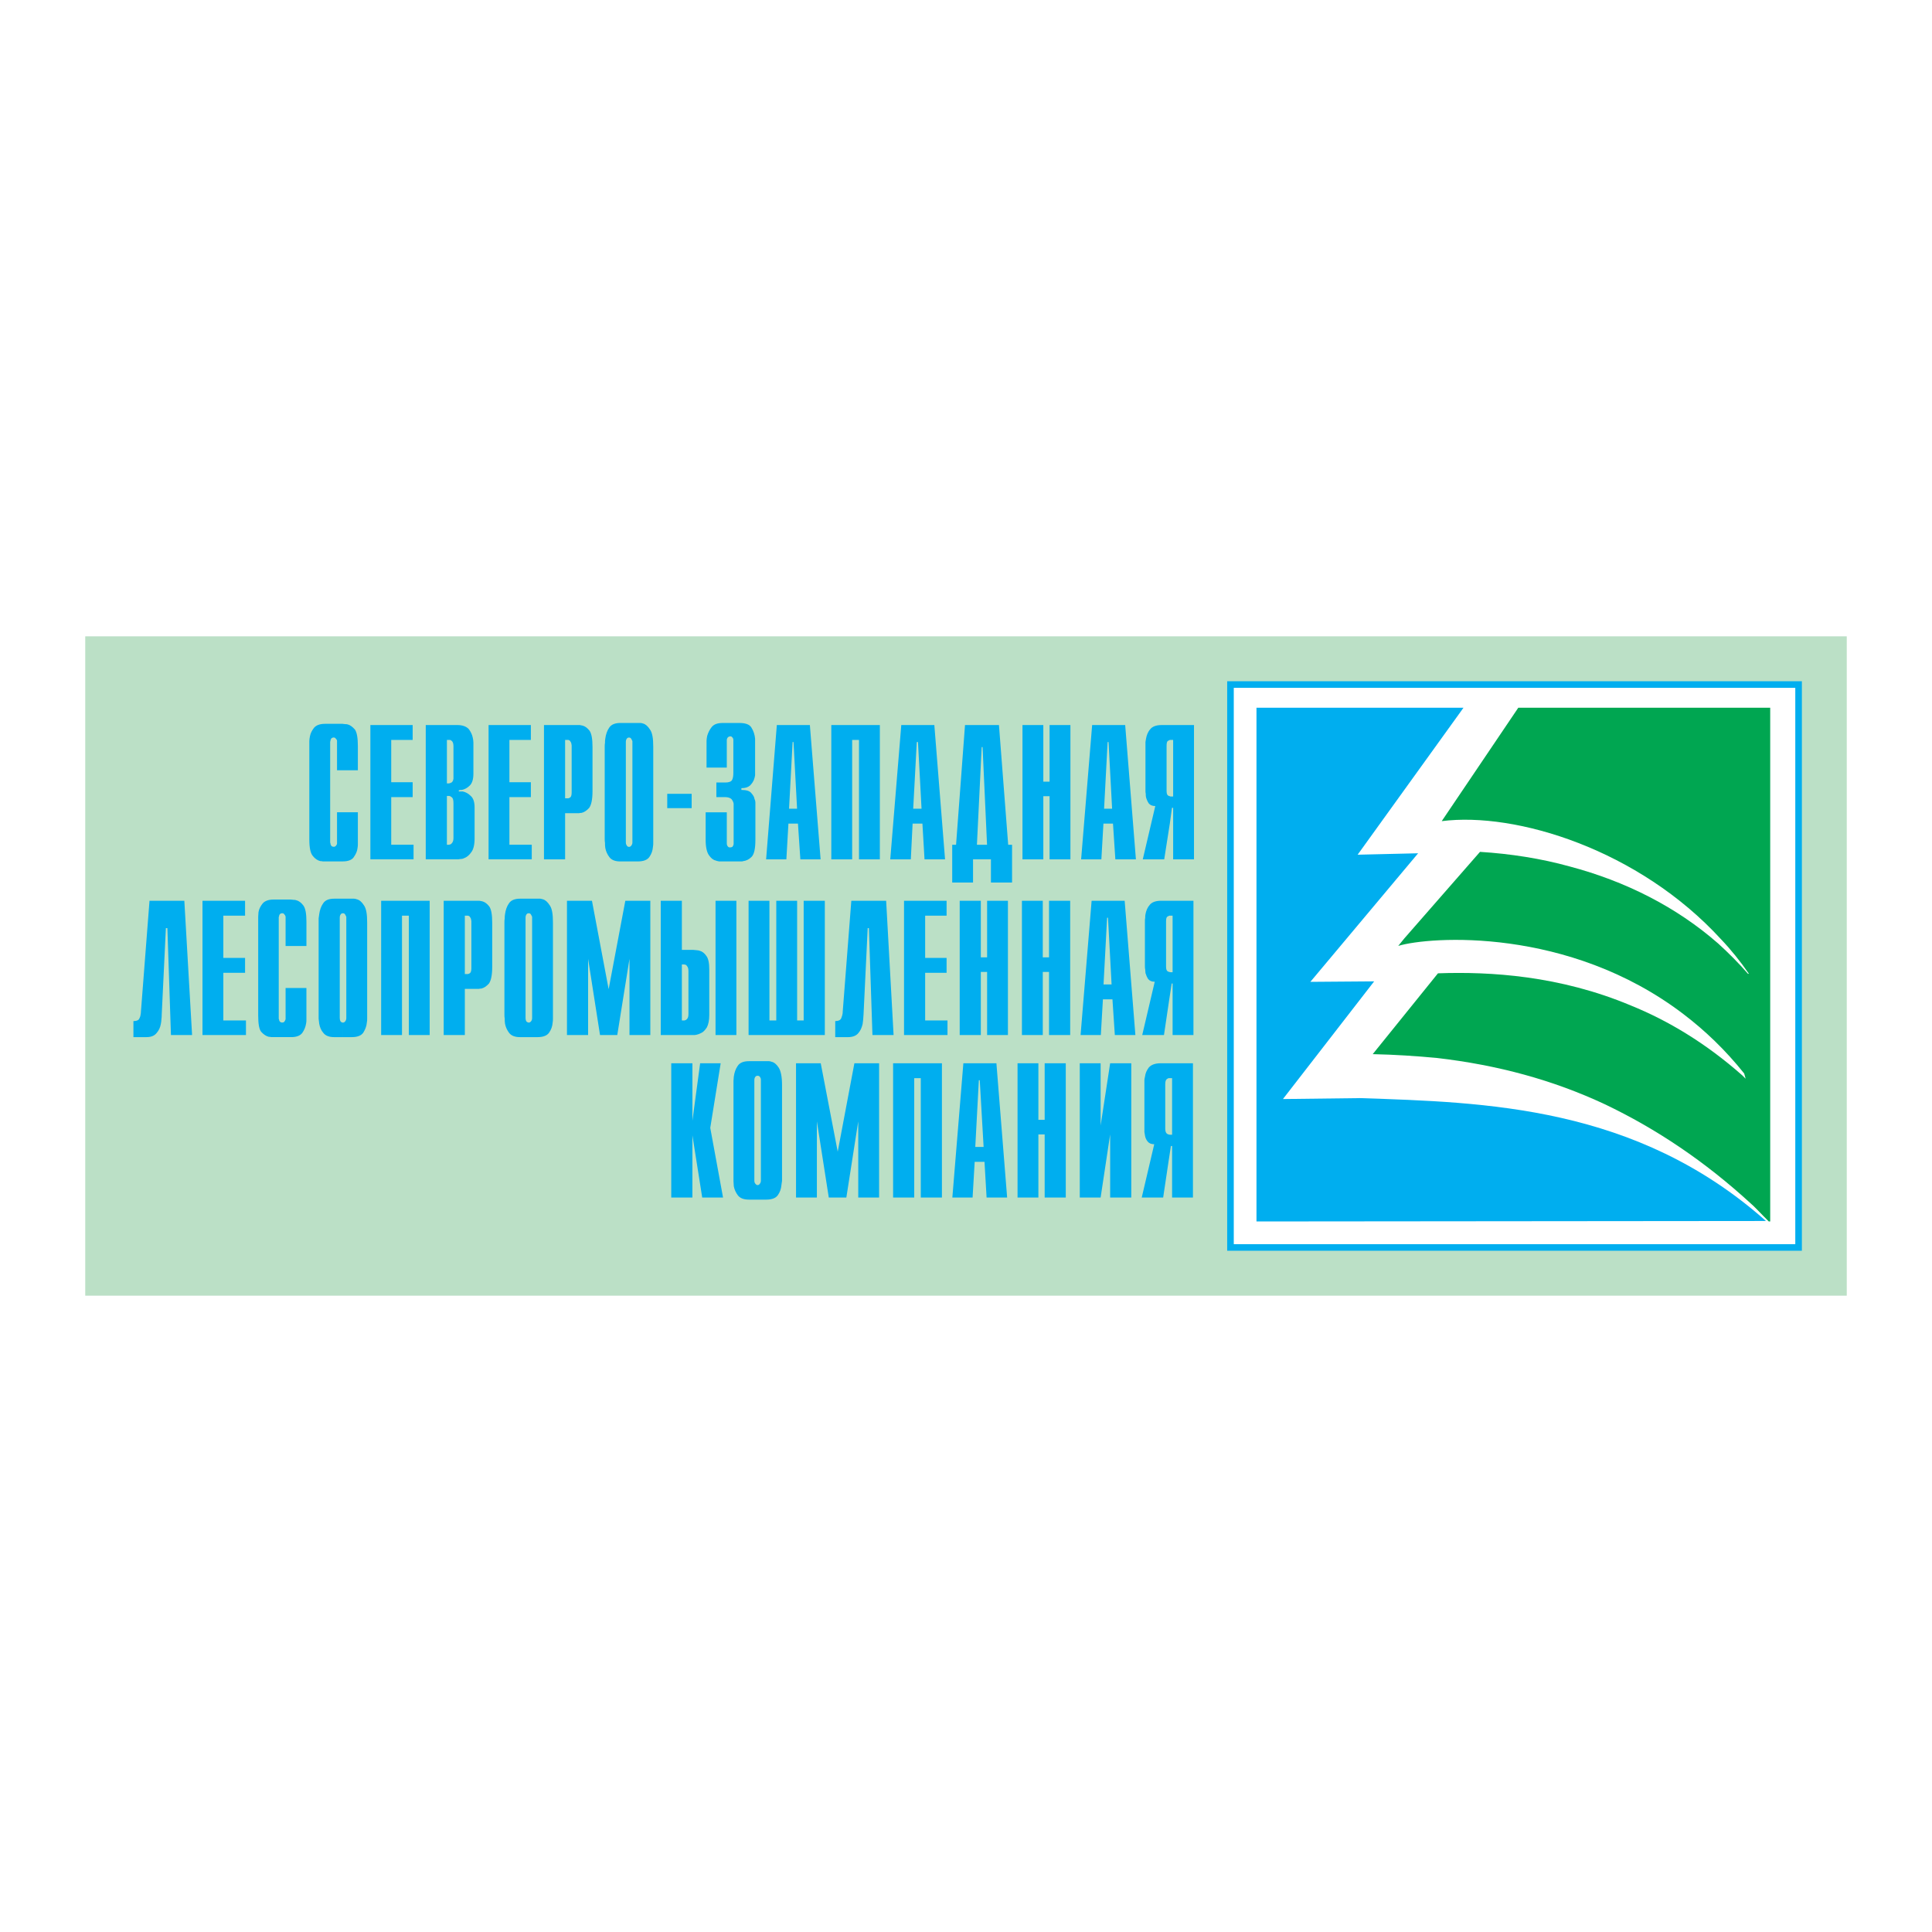
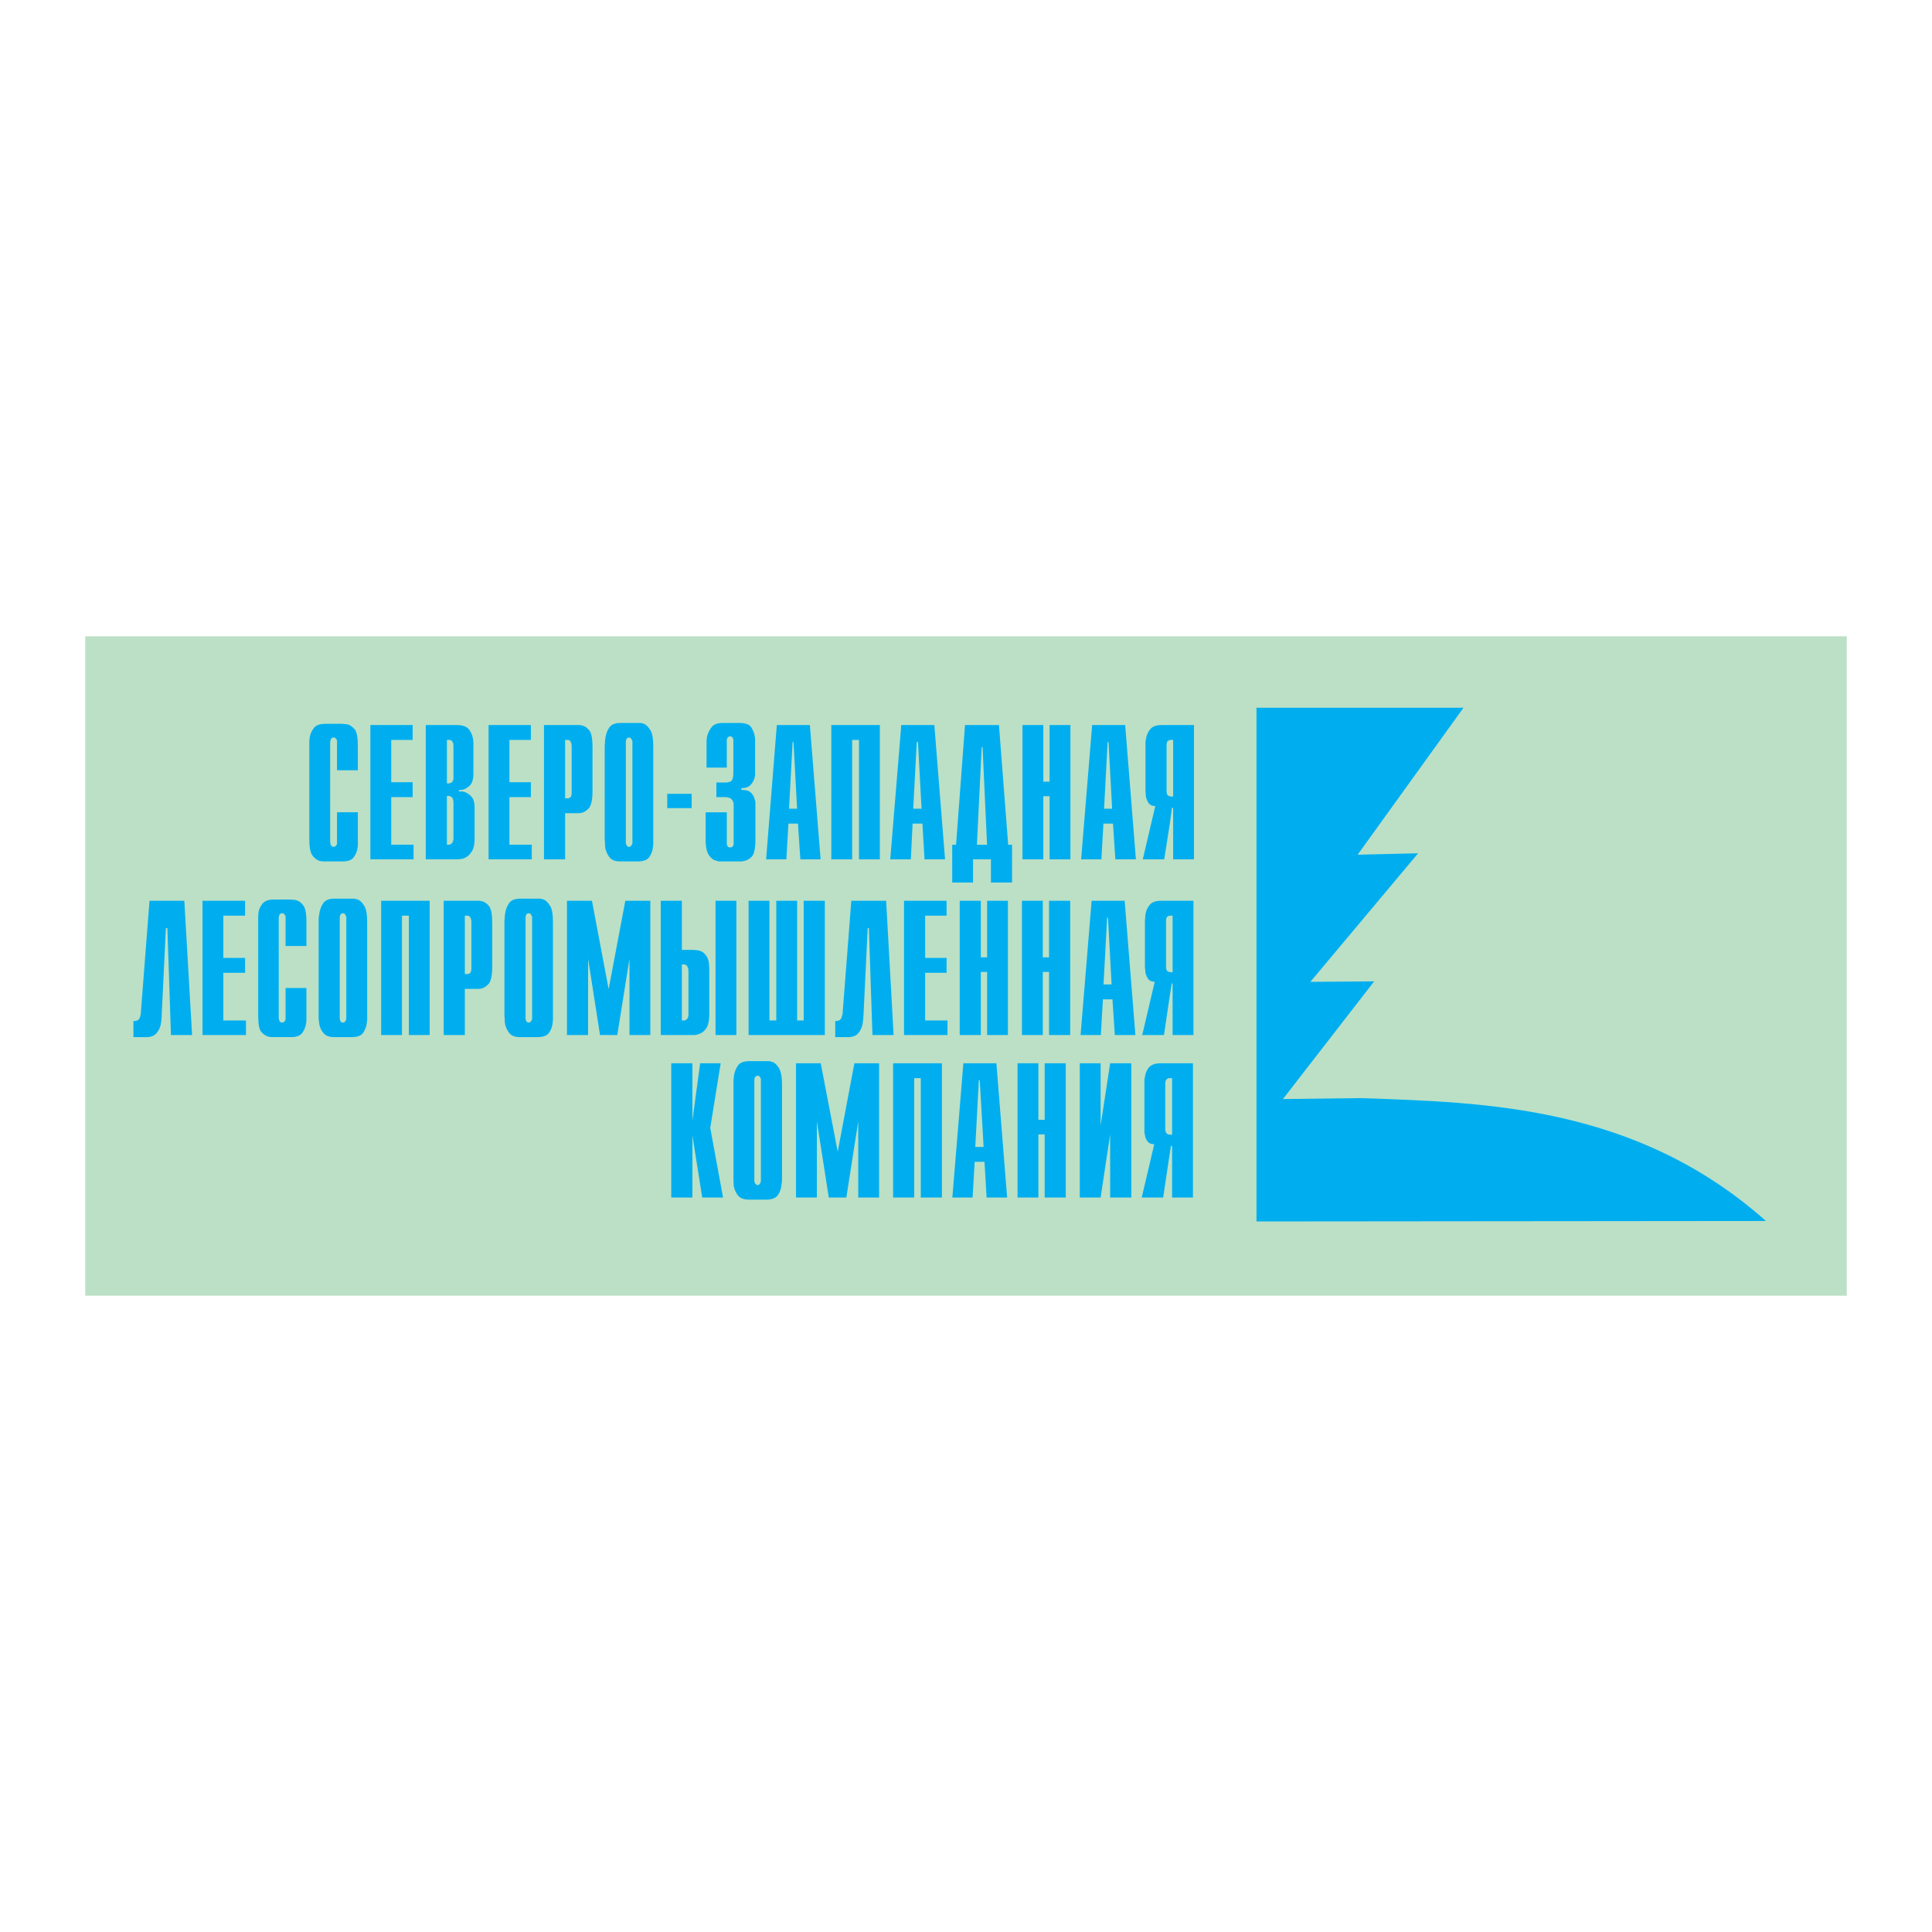
<svg xmlns="http://www.w3.org/2000/svg" version="1.0" id="Layer_1" x="0px" y="0px" width="192.756px" height="192.756px" viewBox="0 0 192.756 192.756" enable-background="new 0 0 192.756 192.756" xml:space="preserve">
  <g>
    <polygon fill-rule="evenodd" clip-rule="evenodd" fill="#FFFFFF" points="0,0 192.756,0 192.756,192.756 0,192.756 0,0  " />
    <polygon fill-rule="evenodd" clip-rule="evenodd" fill="#BBE0C6" points="184.252,129.27 8.504,129.27 8.504,63.486    184.252,63.486 184.252,129.27  " />
-     <polygon fill-rule="evenodd" clip-rule="evenodd" fill="#FFFFFF" stroke="#00AEEF" stroke-width="0.658" stroke-miterlimit="2.613" points="   122.765,68.297 179.445,68.297 179.445,124.459 122.765,124.459 122.765,68.297  " />
-     <path fill-rule="evenodd" clip-rule="evenodd" fill="#00A651" d="M176.614,70.608h-25.132l-7.64,11.317   c7.403-0.943,19.664,2.83,27.869,11.789c0.989,1.037,1.934,2.216,2.781,3.442l0,0l0,0h-0.094l0,0   c-0.943-1.085-1.934-2.075-2.971-3.018c-4.198-3.678-9.29-6.225-14.806-7.687c-2.877-0.801-5.942-1.272-8.96-1.461l-7.545,8.629   l-0.613,0.754c3.111-0.943,16.977-1.933,28.435,6.79c2.169,1.65,4.196,3.584,6.081,5.941l0.145,0.52l0,0   c-0.096-0.096-0.237-0.236-0.331-0.33c-3.631-3.207-7.404-5.471-11.13-6.979c-7.073-2.971-14.004-3.396-19.237-3.207l-6.509,8.064   c2.217,0.047,4.338,0.188,6.367,0.377c6.129,0.707,11.646,2.215,16.787,4.621c5.139,2.451,9.996,5.705,14.617,9.949   c0.095,0.047,1.226,1.225,1.226,1.225l0,0l0.519,0.52h0.141V70.608L176.614,70.608z" />
    <path fill-rule="evenodd" clip-rule="evenodd" fill="#00AEEF" d="M146.013,70.608h-20.654v51.257l50.832-0.047   c-12.967-11.506-28.008-11.836-40.506-12.26l-7.733,0.094l0,0l0,0h0.048L137.1,97.91l-6.365,0.049l0,0l0,0l0,0l10.75-12.827   l-6.034,0.142l10.327-14.335L146.013,70.608L146.013,70.608z" />
    <path fill-rule="evenodd" clip-rule="evenodd" fill="#00AEEF" d="M36.953,72.338h4.218v1.485h-2.139v4.219h2.139v1.485h-2.139   v4.753h2.229v1.455h-4.308V72.338L36.953,72.338z M116.585,113.182c0.059,0.029,0.118,0.029,0.178,0.029h0.177v-5.645h-0.177   c-0.06,0-0.119,0-0.178,0c-0.062,0.029-0.121,0.059-0.149,0.088c-0.119,0.061-0.178,0.238-0.178,0.506v4.457   c0,0.236,0.059,0.387,0.148,0.475C116.464,113.121,116.523,113.182,116.585,113.182L116.585,113.182z M116.585,106.082h2.436   v13.396h-2.081v-5.139h-0.117l-0.237,1.545l-0.537,3.594h-2.138l1.247-5.318c-0.297,0-0.505-0.088-0.653-0.266   s-0.237-0.387-0.268-0.594c-0.029-0.119-0.029-0.238-0.06-0.357c0-0.119,0-0.238,0-0.326v-4.486c0-0.119,0-0.238,0-0.357   s0.03-0.236,0.06-0.355c0.03-0.328,0.179-0.654,0.386-0.922c0.238-0.266,0.625-0.414,1.16-0.414H116.585L116.585,106.082z    M97.72,114.428h0.415l-0.385-6.654h-0.03h-0.06l-0.356,6.654H97.72L97.72,114.428z M97.72,106.082h1.692l1.07,13.396h-2.05   l-0.208-3.564H97.72h-0.476l-0.208,3.564h-2.02l1.099-13.396H97.72L97.72,106.082z M101.521,106.082h2.079v5.643h0.626v-5.643   h2.107v13.396h-2.107v-6.297h-0.626v6.297h-2.079V106.082L101.521,106.082L101.521,106.082z M107.729,106.082h2.081v6.209   l0.95-6.209h2.109v13.396h-2.109v-6.297l-0.95,6.297h-2.081V106.082L107.729,106.082z M75.587,118.232h0.029l0,0   c0.091,0,0.15-0.062,0.208-0.15c0.06-0.088,0.09-0.178,0.09-0.295v-10.014v-0.029c0,0,0-0.029,0-0.059   c0-0.061-0.03-0.148-0.09-0.238c-0.058-0.09-0.148-0.119-0.237-0.119c-0.089,0-0.177,0.029-0.237,0.119   c-0.06,0.09-0.088,0.178-0.088,0.326v10.014c0,0.117,0.029,0.236,0.088,0.295c0.06,0.088,0.12,0.119,0.177,0.15   c0.031,0,0.031,0,0.031,0H75.587L75.587,118.232z M75.587,105.873h0.861c0.088,0,0.179,0,0.268,0s0.177,0.029,0.268,0.059   c0.268,0.061,0.504,0.268,0.713,0.594c0.206,0.328,0.327,0.893,0.327,1.725v9.148v0.031c0,0.119,0,0.236,0,0.385   c-0.031,0.148-0.031,0.268-0.06,0.418c-0.031,0.385-0.15,0.713-0.358,1.008c-0.208,0.297-0.593,0.445-1.158,0.445h-0.861h-0.861   c-0.536,0-0.89-0.148-1.1-0.416c-0.207-0.266-0.356-0.594-0.415-0.92c0-0.18-0.031-0.326-0.031-0.504c0-0.15,0-0.297,0-0.416   v-0.031v-9.148c0-0.119,0-0.268,0-0.416c0-0.119,0.031-0.268,0.031-0.416c0.058-0.416,0.179-0.773,0.386-1.07   c0.208-0.326,0.593-0.475,1.129-0.475H75.587L75.587,105.873z M79.419,106.082h2.466l1.694,8.822l1.663-8.822h2.466v13.396h-2.081   v-7.605l-1.187,7.605h-1.753l-1.188-7.605v7.605h-2.08V106.082L79.419,106.082L79.419,106.082z M89.105,106.082h4.871v13.396h-2.11   v-11.912h-0.653v11.912h-2.108V106.082L89.105,106.082z M116.663,96.969c0.061,0.03,0.09,0.03,0.15,0.03h0.177v-5.645h-0.177   c-0.061,0-0.09,0-0.15,0c-0.059,0.03-0.117,0.06-0.177,0.09c-0.118,0.059-0.148,0.237-0.148,0.504v4.456   c0,0.237,0.03,0.386,0.119,0.475C116.516,96.91,116.575,96.969,116.663,96.969L116.663,96.969z M116.663,89.869h2.408v13.398   h-2.081v-5.139h-0.09l-0.237,1.545l-0.533,3.594h-2.17l1.248-5.318c-0.296,0-0.504-0.088-0.653-0.268   c-0.119-0.178-0.208-0.386-0.269-0.594c0-0.119-0.029-0.237-0.029-0.357c-0.029-0.118-0.029-0.237-0.029-0.326v-4.486   c0-0.119,0-0.238,0.029-0.356c0-0.118,0-0.238,0.029-0.355c0.061-0.329,0.181-0.654,0.418-0.921   c0.208-0.268,0.594-0.417,1.129-0.417H116.663L116.663,89.869z M66.972,106.082h2.11v5.732l0.771-5.732h2.049l-1.039,6.445   l1.276,6.951h-2.079l-0.979-6.209v6.209h-2.11V106.082L66.972,106.082z M110.515,98.217h0.388l-0.358-6.654h-0.029h-0.06   l-0.356,6.654H110.515L110.515,98.217z M110.515,89.869h1.693l1.07,13.398h-2.051l-0.238-3.564h-0.475h-0.476l-0.208,3.564h-2.021   l1.101-13.398H110.515L110.515,89.869z M68.359,101.781c0.06,0,0.148-0.059,0.208-0.146c0.088-0.09,0.119-0.27,0.119-0.477V96.91   c0-0.208-0.031-0.356-0.089-0.446c-0.06-0.09-0.119-0.178-0.179-0.208c0,0-0.029,0-0.06,0c-0.029-0.03-0.06-0.03-0.06-0.03h-0.268   v5.586h0.268C68.33,101.812,68.33,101.812,68.359,101.781L68.359,101.781z M68.359,94.771h0.832l0,0c0.089,0,0.208,0.03,0.297,0.03   c0.119,0,0.237,0.03,0.327,0.06c0.237,0.06,0.476,0.238,0.653,0.505c0.208,0.267,0.297,0.713,0.297,1.397v4.486   c0,0.564-0.089,0.951-0.237,1.246c-0.179,0.27-0.356,0.477-0.564,0.564c-0.177,0.09-0.326,0.148-0.476,0.178   c-0.118,0.031-0.237,0.031-0.297,0.031h-0.832h-2.436V89.869h2.108v4.901H68.359L68.359,94.771z M71.389,89.869h2.08v13.398h-2.08   V89.869L71.389,89.869L71.389,89.869z M74.686,89.869h2.081v11.943h0.682V89.869h2.081v11.943h0.653V89.869h2.11v13.398h-7.607   V89.869L74.686,89.869L74.686,89.869z M83.332,101.871L83.332,101.871c0.029,0,0.029,0,0.029,0c0.298,0,0.476-0.09,0.564-0.268   c0.06-0.148,0.12-0.326,0.148-0.535v-0.029c0,0,0,0,0-0.031l0.863-11.139h3.475l0.743,13.398h-2.11L86.69,92.602h-0.12   l-0.416,8.646c0,0.117-0.031,0.266-0.031,0.445c-0.029,0.148-0.029,0.326-0.058,0.475c-0.089,0.357-0.21,0.654-0.417,0.891   c-0.21,0.268-0.564,0.416-1.04,0.416h-1.277V101.871L83.332,101.871L83.332,101.871z M90.195,89.869h4.247v1.485h-2.139v4.219   h2.139v1.485h-2.139v4.754h2.229v1.455h-4.337V89.869L90.195,89.869L90.195,89.869z M95.75,89.869h2.107v5.644h0.627v-5.644h2.077   v13.398h-2.077v-6.298h-0.627v6.298H95.75V89.869L95.75,89.869L95.75,89.869z M101.958,89.869h2.081v5.644h0.622v-5.644h2.112   v13.398h-2.112v-6.298h-0.622v6.298h-2.081V89.869L101.958,89.869z M52.763,102.02h0.029c0.06,0,0.148-0.059,0.208-0.148   c0.06-0.09,0.089-0.178,0.089-0.297V91.562v-0.03c0,0,0-0.03,0-0.06c-0.029-0.059-0.058-0.148-0.119-0.238   c-0.059-0.089-0.119-0.118-0.207-0.118c-0.12,0-0.178,0.029-0.239,0.118c-0.059,0.09-0.089,0.179-0.089,0.328v10.012   c0,0.119,0.03,0.238,0.06,0.297c0.06,0.09,0.119,0.119,0.208,0.148h0.03C52.733,102.02,52.733,102.02,52.763,102.02v1.455h0.861   c0.564,0,0.95-0.148,1.159-0.445c0.208-0.297,0.327-0.623,0.356-1.01c0.029-0.148,0.029-0.268,0.029-0.416s0-0.268,0-0.387v-0.029   v-9.15c0-0.831-0.089-1.396-0.326-1.723c-0.208-0.328-0.445-0.535-0.684-0.595c-0.119-0.028-0.207-0.059-0.267-0.059   c-0.089,0-0.178,0-0.267,0h-0.861h-0.861c-0.536,0-0.922,0.149-1.129,0.475c-0.208,0.297-0.328,0.654-0.386,1.071   c-0.03,0.147-0.03,0.296-0.03,0.416c-0.03,0.148-0.03,0.296-0.03,0.415v9.15v0.029c0,0.119,0,0.268,0.03,0.418   c0,0.178,0,0.326,0.03,0.504c0.059,0.326,0.207,0.652,0.415,0.92c0.208,0.268,0.564,0.416,1.069,0.416h0.892V102.02L52.763,102.02z    M56.565,89.869h2.495l1.665,8.822l1.663-8.822h2.495v13.398h-2.079v-7.606l-1.218,7.606h-1.722l-1.189-7.606v7.606h-2.109V89.869   L56.565,89.869z M52.763,102.02L52.763,102.02L52.763,102.02z M46.702,97.178c0.089-0.031,0.178-0.061,0.238-0.148   c0.058-0.09,0.089-0.238,0.089-0.446v-4.575c0-0.06,0-0.089,0-0.119c0-0.06-0.031-0.089-0.031-0.148   c0-0.089-0.058-0.178-0.118-0.268c-0.03-0.059-0.089-0.089-0.178-0.119c-0.03,0-0.089,0-0.118,0h-0.208v5.823h0.177   C46.613,97.178,46.643,97.178,46.702,97.178L46.702,97.178z M46.702,89.869h0.861l0,0c0.09,0,0.179,0,0.267,0   c0.12,0.03,0.208,0.03,0.297,0.059c0.239,0.06,0.476,0.238,0.684,0.505c0.208,0.298,0.297,0.833,0.297,1.634v4.397   c0,0.832-0.118,1.368-0.326,1.665c-0.239,0.266-0.506,0.445-0.772,0.504c-0.089,0-0.148,0-0.237,0.029c-0.061,0-0.149,0-0.209,0   h-0.861h-0.326v4.605h-2.11V89.869H46.702L46.702,89.869z M34.225,102.02h0.029c0.06,0,0.148-0.059,0.208-0.148   s0.089-0.178,0.089-0.297V91.562v-0.03c0,0,0-0.03,0-0.06c-0.029-0.059-0.059-0.148-0.118-0.238   c-0.061-0.089-0.119-0.118-0.208-0.118c-0.119,0-0.179,0.029-0.238,0.118c-0.061,0.09-0.089,0.179-0.089,0.328v10.012   c0,0.119,0.029,0.238,0.06,0.297c0.06,0.09,0.12,0.119,0.178,0.148c0.03,0,0.03,0,0.061,0   C34.196,102.02,34.196,102.02,34.225,102.02v1.455h0.862c0.563,0,0.95-0.148,1.158-0.445c0.178-0.297,0.327-0.623,0.356-1.01   c0.031-0.148,0.031-0.268,0.031-0.416s0-0.268,0-0.387v-0.029v-9.15c0-0.831-0.09-1.396-0.327-1.723   c-0.208-0.328-0.446-0.535-0.713-0.595c-0.089-0.028-0.179-0.059-0.268-0.059c-0.059,0-0.148,0-0.237,0h-0.862h-0.862   c-0.563,0-0.921,0.149-1.128,0.475c-0.208,0.297-0.328,0.654-0.387,1.071c-0.029,0.147-0.029,0.296-0.059,0.416   c0,0.148,0,0.296,0,0.415v9.15v0.029c0,0.119,0,0.268,0,0.418c0.03,0.178,0.03,0.326,0.059,0.504   c0.06,0.326,0.179,0.652,0.417,0.92c0.208,0.268,0.564,0.416,1.069,0.416h0.892V102.02L34.225,102.02z M38.027,89.869h4.842v13.398   h-2.079V91.354h-0.683v11.913h-2.08V89.869L38.027,89.869z M34.225,102.02L34.225,102.02L34.225,102.02z M116.718,79.438   c0.028,0.03,0.089,0.03,0.148,0.03h0.179v-5.645h-0.179c-0.06,0-0.089,0-0.148,0c-0.059,0.031-0.117,0.06-0.179,0.09   c-0.117,0.059-0.149,0.237-0.149,0.505v4.456c0,0.238,0.032,0.386,0.12,0.476C116.569,79.38,116.63,79.438,116.718,79.438   L116.718,79.438z M116.718,72.338h2.407v13.398h-2.08v-5.139h-0.118l-0.209,1.546l-0.564,3.593h-2.139l1.248-5.317   c-0.299,0-0.505-0.089-0.654-0.268c-0.118-0.177-0.207-0.386-0.267-0.594c-0.03-0.119-0.03-0.237-0.03-0.356   c-0.029-0.119-0.029-0.237-0.029-0.327v-4.485c0-0.119,0-0.238,0-0.357c0.029-0.118,0.029-0.238,0.06-0.355   c0.06-0.328,0.178-0.654,0.416-0.921c0.206-0.268,0.595-0.417,1.128-0.417H116.718L116.718,72.338z M13.311,101.871   c0.03,0,0.03,0,0.03,0s0,0,0.03,0c0.268,0,0.476-0.09,0.536-0.268c0.089-0.148,0.118-0.326,0.147-0.535v-0.029c0,0,0,0,0-0.031   l0.862-11.139h3.475l0.773,13.398h-2.109l-0.356-10.666h-0.149l-0.416,8.646c0,0.117,0,0.266-0.029,0.445   c0,0.148-0.031,0.326-0.06,0.475c-0.06,0.357-0.208,0.654-0.416,0.891c-0.208,0.268-0.535,0.416-1.01,0.416h-1.308V101.871   L13.311,101.871L13.311,101.871z M20.202,89.869h4.249v1.485h-2.169v4.219h2.169v1.485h-2.169v4.754h2.258v1.455h-4.338V89.869   L20.202,89.869L20.202,89.869z M30.571,98.574v2.732c0,0.119,0,0.238,0,0.387s0,0.297-0.029,0.416   c-0.06,0.355-0.179,0.654-0.386,0.949c-0.207,0.268-0.564,0.416-1.099,0.416h-1.783c-0.06,0-0.149,0-0.208,0   c-0.088-0.029-0.149-0.029-0.237-0.029c-0.268-0.059-0.535-0.238-0.772-0.504c-0.209-0.268-0.297-0.803-0.297-1.635v-9.329v-0.029   v-0.03c0-0.119,0-0.267,0-0.446c0-0.148,0.03-0.327,0.03-0.475c0.059-0.328,0.208-0.594,0.417-0.862   c0.207-0.237,0.564-0.386,1.069-0.386h1.752c0.09,0,0.178,0.03,0.267,0.03c0.089,0,0.179,0,0.238,0.03   c0.267,0.059,0.506,0.238,0.713,0.505c0.238,0.297,0.327,0.861,0.327,1.663v2.407h-2.08v-2.853v-0.03c0,0,0-0.03,0-0.059   c-0.03-0.09-0.06-0.149-0.119-0.209c-0.059-0.089-0.118-0.118-0.207-0.118c-0.12,0-0.179,0.029-0.238,0.09   c-0.06,0.059-0.088,0.147-0.088,0.207c0,0.03,0,0.059-0.031,0.059c0,0.03,0,0.03,0,0.06v10.071c0,0.031,0,0.031,0,0.059   c0.031,0.031,0.031,0.031,0.031,0.061c0,0.059,0.029,0.148,0.088,0.207c0.06,0.061,0.119,0.09,0.238,0.09   c0.089,0,0.148-0.029,0.207-0.09c0.06-0.088,0.089-0.148,0.119-0.236c0-0.031,0-0.031,0-0.059v-0.031v-3.029H30.571L30.571,98.574z    M110.567,80.687h0.388l-0.356-6.655h-0.031h-0.06l-0.354,6.655H110.567L110.567,80.687z M110.567,72.338h1.693l1.07,13.398h-2.051   l-0.236-3.564h-0.477h-0.476l-0.206,3.564h-2.02l1.099-13.398H110.567L110.567,72.338z M97.973,84.282h0.504l-0.445-9.744h-0.059   h-0.029l-0.476,9.744H97.973L97.973,84.282z M97.973,72.338h1.693l0.921,11.943h0.387v3.772h-2.109v-2.318h-0.892H97.08v2.318   h-2.078v-3.772h0.384l0.892-11.943H97.973L97.973,72.338z M102.013,72.338h2.079v5.646h0.624v-5.646h2.079v13.398h-2.079v-6.298   h-0.624v6.298h-2.079V72.338L102.013,72.338z M91.525,80.687h0.417l-0.356-6.655h-0.06h-0.058l-0.358,6.655H91.525L91.525,80.687z    M91.525,72.338h1.694l1.069,13.398H92.24l-0.21-3.564h-0.505h-0.474l-0.178,3.564h-2.052l1.1-13.398H91.525L91.525,72.338z    M79.107,80.687h0.417l-0.356-6.655h-0.06h-0.029l-0.356,6.655H79.107L79.107,80.687z M79.107,72.338h1.694l1.071,13.398h-2.021   l-0.239-3.564h-0.505h-0.445l-0.206,3.564h-2.021l1.069-13.398H79.107L79.107,72.338z M82.939,72.338h4.844v13.398h-2.081V73.824   H85.02v11.913h-2.081V72.338L82.939,72.338z M62.768,84.489h0.029c0.062,0,0.15-0.059,0.209-0.148   c0.058-0.089,0.089-0.178,0.089-0.296V74.032v-0.029c0,0,0-0.03,0-0.06c-0.031-0.059-0.06-0.148-0.12-0.238   c-0.06-0.088-0.118-0.119-0.208-0.119c-0.118,0-0.178,0.031-0.237,0.119c-0.06,0.089-0.089,0.179-0.089,0.327v10.012   c0,0.118,0.029,0.238,0.089,0.296c0.029,0.089,0.088,0.12,0.177,0.148h0.031C62.739,84.489,62.739,84.489,62.768,84.489v1.456   h0.861c0.565,0,0.952-0.147,1.16-0.446c0.207-0.296,0.326-0.623,0.357-1.01c0.029-0.148,0.029-0.267,0.029-0.416   c0-0.149,0-0.268,0-0.386v-0.03v-9.15c0-0.831-0.089-1.396-0.326-1.723c-0.208-0.326-0.447-0.535-0.684-0.595   c-0.091-0.028-0.179-0.059-0.268-0.059s-0.177,0-0.268,0h-0.861h-0.862c-0.534,0-0.921,0.149-1.129,0.475   c-0.206,0.297-0.326,0.654-0.385,1.071c-0.031,0.147-0.031,0.296-0.031,0.416c-0.029,0.148-0.029,0.297-0.029,0.416v9.15v0.03   c0,0.119,0,0.268,0.029,0.417c0,0.178,0,0.326,0.031,0.504c0.06,0.327,0.206,0.654,0.416,0.921   c0.207,0.269,0.564,0.416,1.069,0.416h0.891V84.489L62.768,84.489z M66.571,79.201h2.436v1.427h-2.436V79.201L66.571,79.201   L66.571,79.201z M72.513,81.043v3.089c0,0.119,0.029,0.238,0.089,0.297c0.06,0.09,0.12,0.119,0.237,0.119   c0.09,0,0.179-0.029,0.237-0.06c0.031-0.059,0.062-0.119,0.09-0.148c0-0.059,0.029-0.089,0.029-0.148c0-0.03,0-0.06,0-0.06v-3.713   c0-0.03,0-0.089,0-0.119s0-0.06,0-0.119c-0.029-0.149-0.088-0.298-0.208-0.446c-0.12-0.12-0.326-0.208-0.653-0.208h-0.861v-1.456   h0.89c0.358,0,0.595-0.089,0.684-0.267c0.09-0.179,0.119-0.417,0.119-0.713v-3.238c0-0.031,0-0.031,0-0.031v-0.03   c0-0.059-0.029-0.148-0.09-0.208c-0.058-0.089-0.118-0.119-0.208-0.119c-0.118,0-0.206,0.06-0.266,0.119   c-0.06,0.09-0.089,0.149-0.089,0.269v2.732h-2.021V74.33c0-0.119,0-0.268,0-0.416c0-0.149,0.031-0.297,0.06-0.476   c0.089-0.326,0.237-0.623,0.445-0.89c0.237-0.298,0.595-0.417,1.129-0.417h1.634c0.625,0,1.041,0.149,1.218,0.475   c0.208,0.327,0.327,0.714,0.358,1.099c0,0.089,0,0.179,0,0.298s0,0.208,0,0.297v2.763c0,0.059,0,0.178,0,0.297   c-0.031,0.148-0.06,0.297-0.119,0.446c-0.09,0.208-0.208,0.385-0.385,0.563c-0.21,0.178-0.478,0.267-0.863,0.267v0.179l0,0   c0.03,0,0.03,0,0.03,0c0.029,0,0.029,0,0.058,0c0.387,0,0.684,0.089,0.863,0.267c0.178,0.208,0.326,0.386,0.356,0.625   c0.06,0.118,0.089,0.237,0.089,0.356c0,0.088,0,0.208,0,0.296v3.417c0,0.891-0.12,1.456-0.387,1.722   c-0.237,0.238-0.534,0.387-0.831,0.417c-0.06,0.029-0.12,0.029-0.179,0.029c-0.089,0-0.148,0-0.208,0h-1.692   c-0.09,0-0.21,0-0.328,0c-0.088-0.029-0.208-0.029-0.328-0.088c-0.268-0.059-0.474-0.237-0.684-0.535   c-0.207-0.297-0.326-0.801-0.326-1.544v-2.733H72.513L72.513,81.043z M62.768,84.489L62.768,84.489L62.768,84.489z M56.708,79.646   c0.09-0.03,0.177-0.059,0.237-0.148c0.06-0.09,0.089-0.238,0.089-0.446v-4.575c0-0.06,0-0.089,0-0.12   c0-0.059-0.029-0.088-0.029-0.148c0-0.089-0.06-0.179-0.12-0.268c-0.029-0.059-0.087-0.088-0.177-0.119c-0.029,0-0.088,0-0.119,0   h-0.208v5.823h0.179C56.62,79.646,56.648,79.646,56.708,79.646L56.708,79.646z M56.708,72.338h0.861l0,0c0.089,0,0.178,0,0.268,0   c0.118,0.03,0.208,0.03,0.297,0.059c0.239,0.061,0.476,0.238,0.684,0.505c0.207,0.298,0.297,0.833,0.297,1.635v4.396   c0,0.832-0.12,1.367-0.328,1.664c-0.237,0.268-0.505,0.446-0.772,0.505c-0.089,0-0.148,0-0.237,0.029c-0.06,0-0.148,0-0.208,0   h-0.861h-0.327v4.605h-2.109V72.338H56.708L56.708,72.338z M44.914,84.251c0.09-0.03,0.148-0.089,0.208-0.178   c0.09-0.118,0.12-0.296,0.12-0.476v-3.416c0-0.298-0.03-0.476-0.12-0.594c-0.06-0.06-0.148-0.12-0.208-0.149   c-0.03,0-0.06-0.03-0.119-0.03h-0.208v4.873h0.178C44.826,84.282,44.884,84.251,44.914,84.251L44.914,84.251z M44.914,78.131   c0.06-0.03,0.12-0.059,0.178-0.088c0.06-0.09,0.12-0.149,0.12-0.237c0.03-0.06,0.03-0.12,0.03-0.149c0-0.06,0-0.088,0-0.119v-3.06   c0-0.208-0.03-0.386-0.12-0.506c-0.06-0.059-0.118-0.118-0.208-0.148c-0.06,0-0.088,0-0.148,0h-0.178v4.337h0.178   C44.826,78.161,44.884,78.131,44.914,78.131L44.914,78.131z M44.914,72.338h0.713c0.534,0,0.892,0.149,1.129,0.387   c0.208,0.267,0.356,0.564,0.416,0.891c0.029,0.147,0.06,0.297,0.06,0.475c0,0.148,0,0.297,0,0.416l0,0v2.673   c0,0.565-0.12,0.951-0.356,1.188c-0.239,0.238-0.506,0.387-0.803,0.446c-0.061,0-0.089,0-0.149,0c-0.029,0-0.059,0.029-0.118,0.029   l0,0c-0.031,0-0.031,0-0.031,0v0.12h0.031h0.029h0.03h0.03c0.06,0,0.088,0,0.148,0c0.03,0,0.089,0,0.118,0   c0.299,0.06,0.566,0.208,0.804,0.445c0.268,0.238,0.386,0.625,0.386,1.159v3.089c0,0.625-0.119,1.1-0.327,1.366   c-0.208,0.297-0.446,0.505-0.713,0.595c-0.119,0.059-0.238,0.088-0.387,0.088c-0.118,0.03-0.237,0.03-0.327,0.03h-0.683h-2.437   V72.338H44.914L44.914,72.338z M48.746,72.338h4.219v1.485h-2.14v4.219h2.14v1.485h-2.14v4.753h2.229v1.455h-4.309V72.338   L48.746,72.338z M35.704,81.043v2.733c0,0.118,0,0.237,0,0.385c0,0.149,0,0.298-0.029,0.416c-0.03,0.356-0.178,0.654-0.386,0.95   c-0.179,0.269-0.564,0.416-1.1,0.416h-1.782c-0.06,0-0.148,0-0.208,0c-0.088-0.029-0.148-0.029-0.237-0.029   c-0.268-0.06-0.535-0.238-0.743-0.505c-0.238-0.268-0.357-0.803-0.357-1.634v-9.33v-0.029v-0.03c0-0.119,0-0.267,0-0.446   c0-0.148,0.03-0.326,0.06-0.475c0.06-0.327,0.208-0.594,0.416-0.862c0.208-0.237,0.564-0.386,1.069-0.386h1.782   c0.06,0,0.148,0.03,0.237,0.03c0.09,0,0.179,0,0.268,0.03c0.239,0.059,0.476,0.238,0.713,0.504   c0.208,0.297,0.297,0.861,0.297,1.663v2.408h-2.079v-2.853v-0.03c0,0,0-0.03,0-0.059c0-0.09-0.059-0.149-0.119-0.209   c-0.059-0.088-0.118-0.119-0.208-0.119c-0.088,0-0.178,0.031-0.238,0.09c-0.029,0.059-0.089,0.147-0.089,0.207   c0,0.03,0,0.059,0,0.059c0,0.03-0.03,0.03-0.03,0.06v10.071c0,0.03,0.03,0.03,0.03,0.059c0,0.03,0,0.03,0,0.06   c0,0.06,0.06,0.148,0.089,0.208c0.06,0.06,0.149,0.089,0.238,0.089c0.089,0,0.148-0.029,0.208-0.089   c0.061-0.088,0.119-0.148,0.119-0.238c0-0.03,0-0.03,0-0.059v-0.03v-3.03H35.704L35.704,81.043L35.704,81.043z" />
  </g>
</svg>